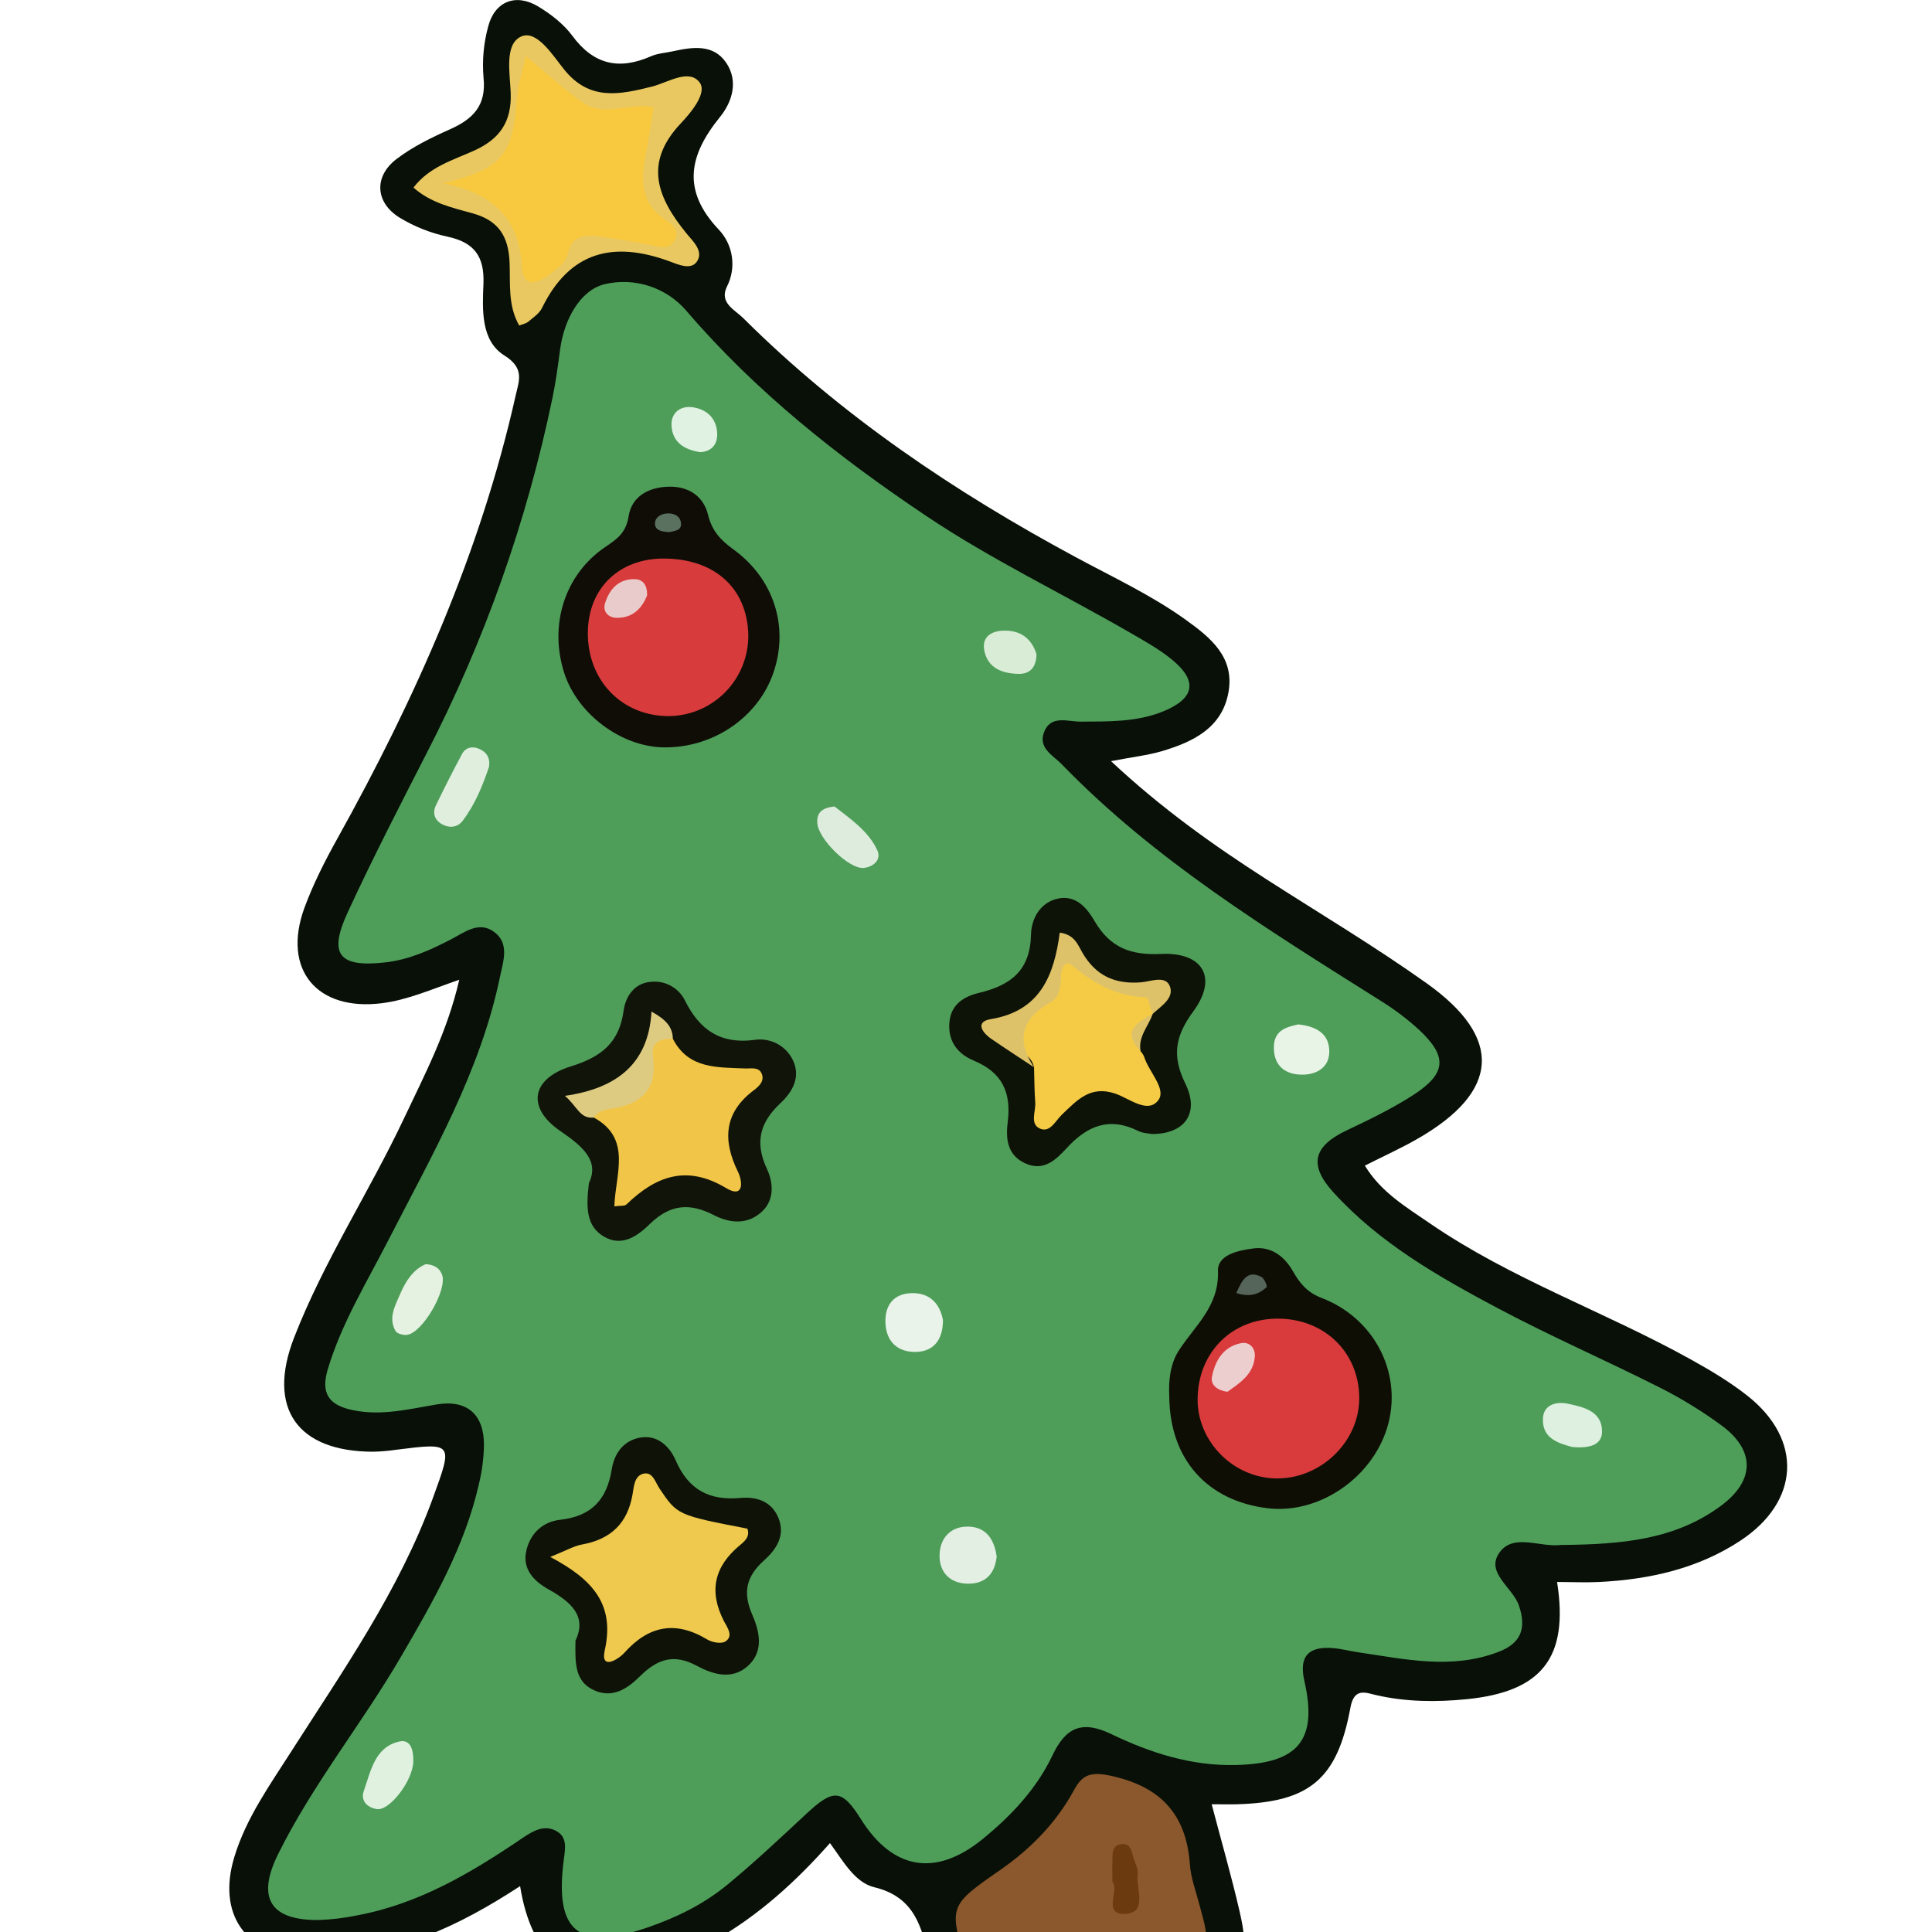
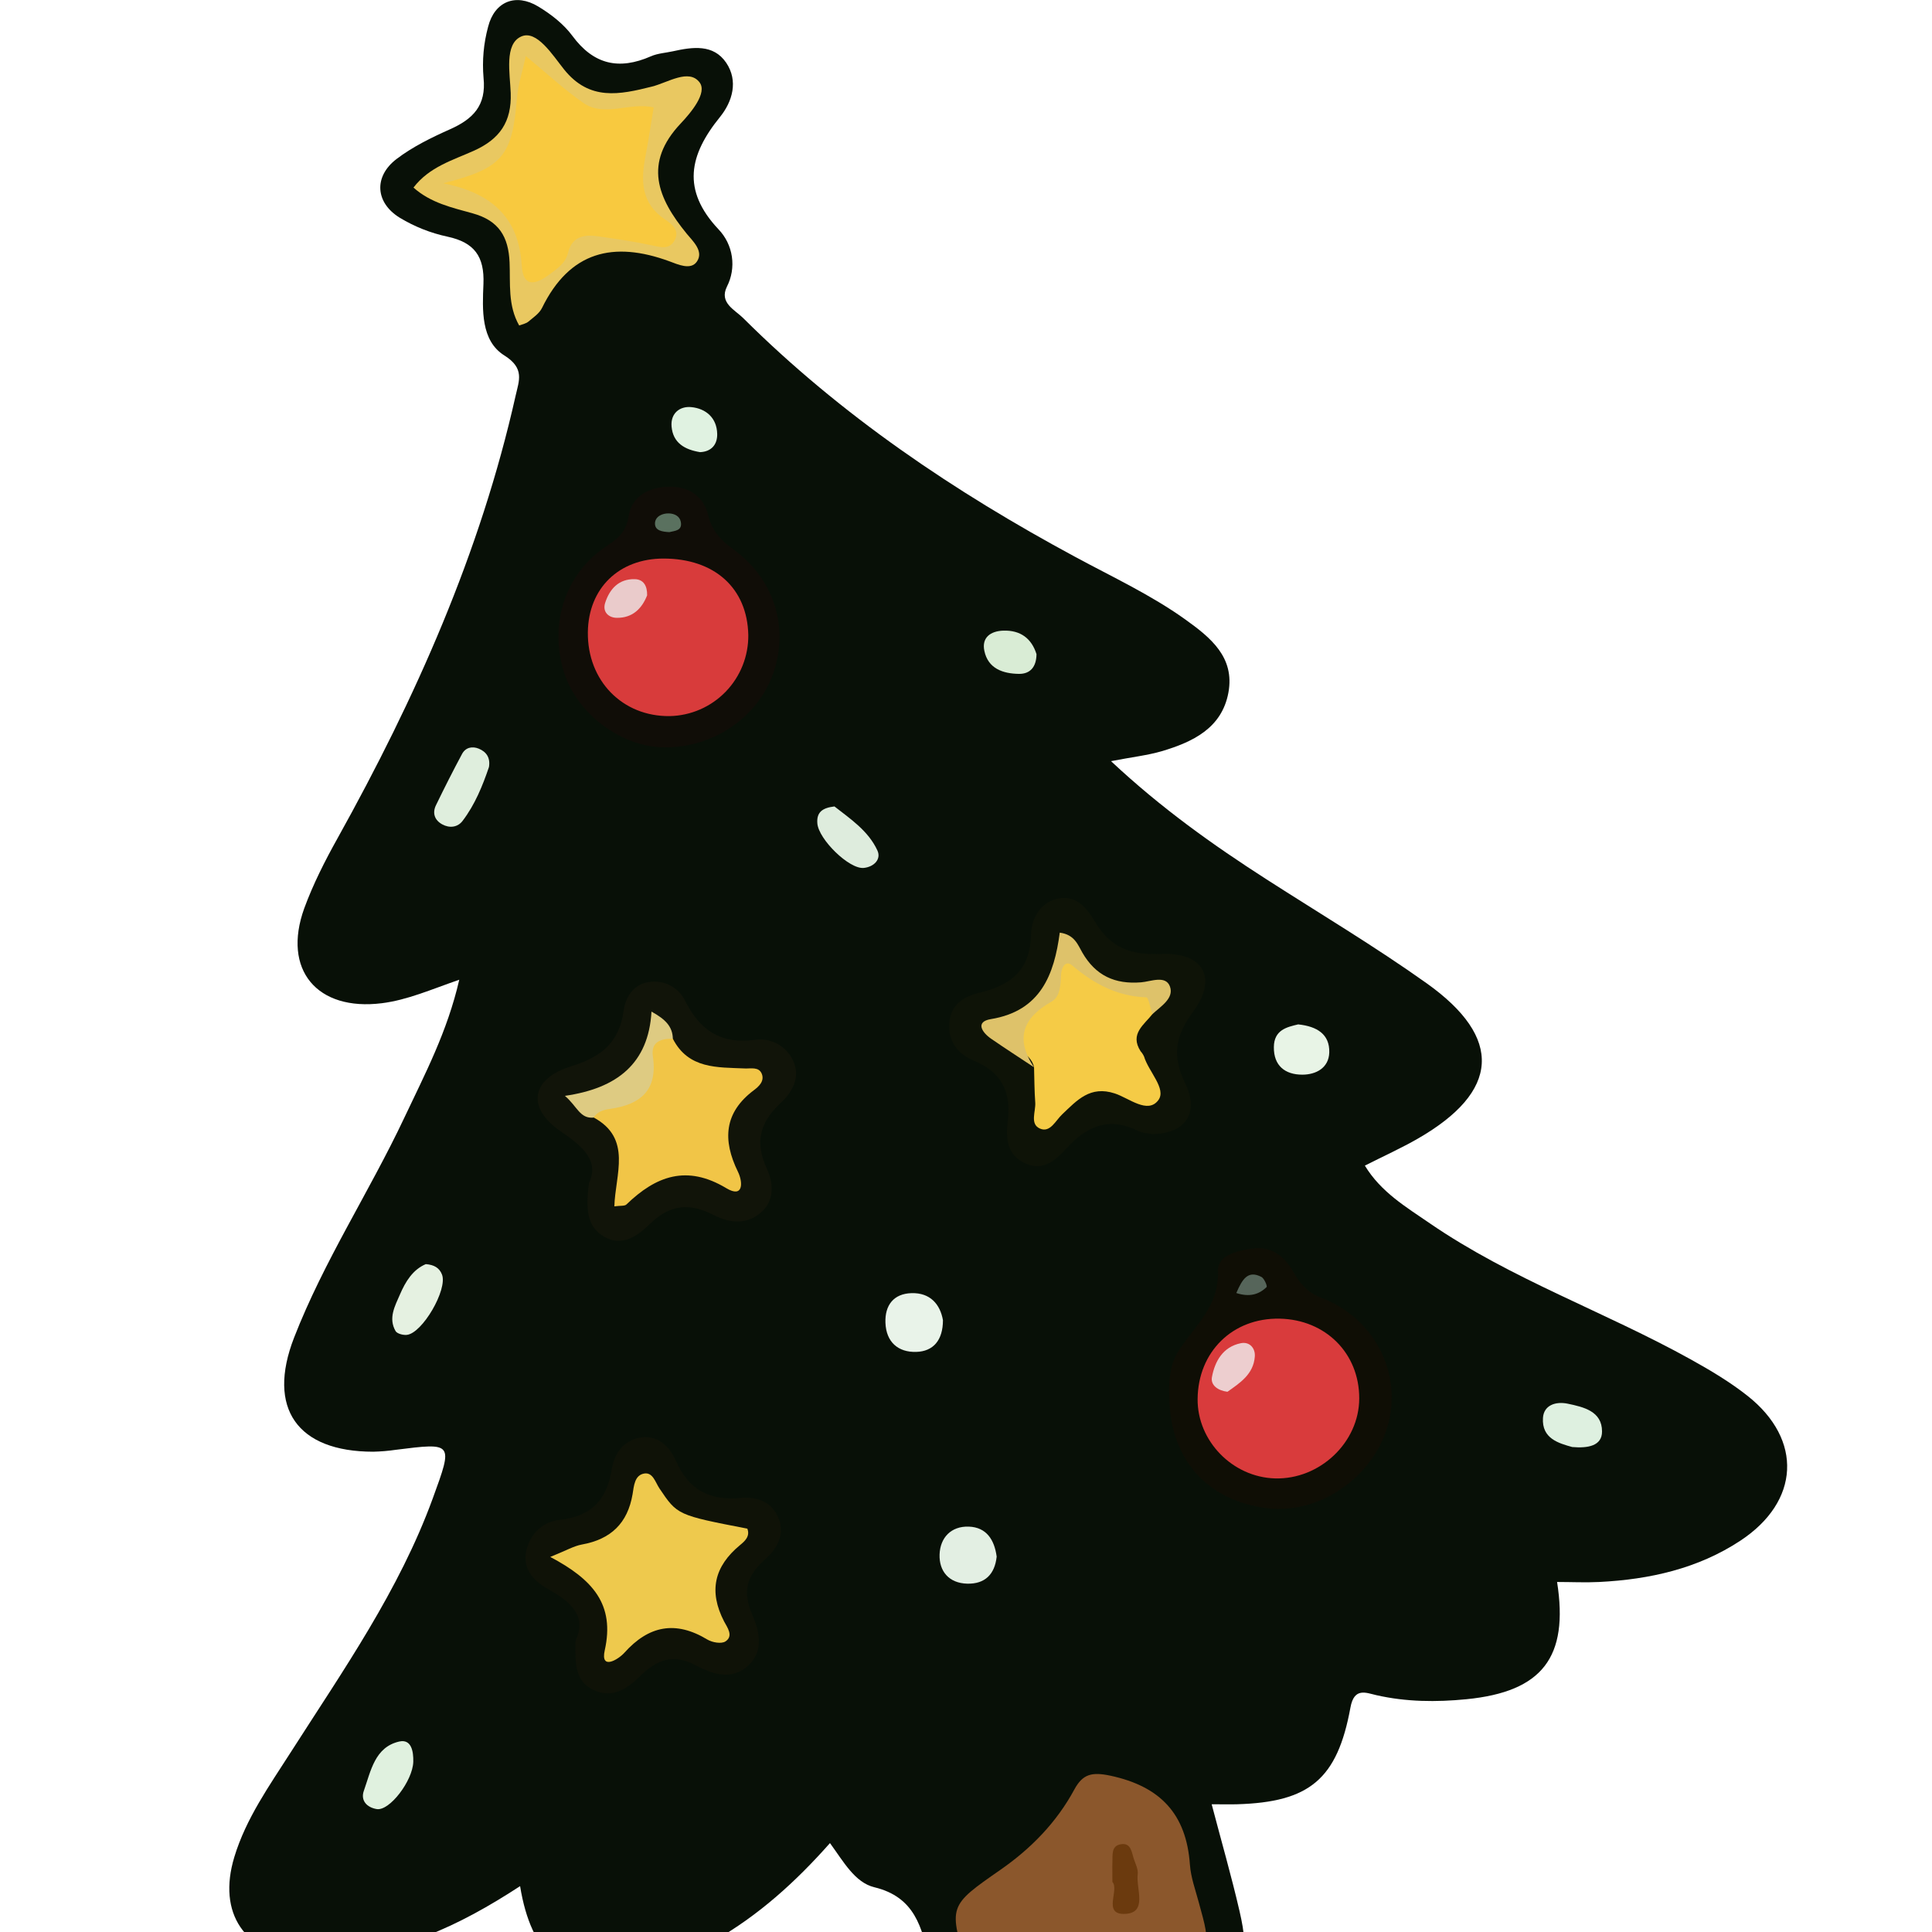
<svg xmlns="http://www.w3.org/2000/svg" width="1080" zoomAndPan="magnify" viewBox="0 0 810 810" height="1080" preserveAspectRatio="xMidYMid meet" version="1.0">
  <defs>
    <clipPath id="09d0c42c2e">
      <path d="M 96 0 L 749.727 0 L 749.727 810 L 96 810 Z M 96 0 " clip-rule="nonzero" />
    </clipPath>
  </defs>
  <rect x="-81" width="972" fill="#ffffff" y="-81" height="972" fill-opacity="1" />
-   <rect x="-81" width="972" fill="#ffffff" y="-81" height="972" fill-opacity="1" />
  <g clip-path="url(#09d0c42c2e)">
    <path fill="#081007" d="M 465.797 319.117 C 486.891 338.867 508.547 354.246 530.965 368.652 C 553.383 383.055 576.391 396.77 598.109 412.227 C 630.371 435.168 628.73 457.68 594.387 477.402 C 587.367 481.426 579.965 484.766 572.227 488.688 C 578.93 499.785 589.527 506.059 599.469 512.895 C 633.574 536.301 672.844 549.941 708.809 569.914 C 717.082 574.504 725.34 579.41 732.742 585.277 C 755.879 603.617 754.621 629.465 729.688 645.918 C 711.879 657.676 691.594 662.184 670.504 663.254 C 664.668 663.551 658.793 663.254 652.816 663.254 C 657.77 694.855 646.578 709.27 614.812 712.406 C 602.215 713.652 589.547 713.559 576.996 710.691 C 572.695 709.715 567.742 707.359 566.188 715.852 C 560.676 745.98 548.992 755.543 518.703 756.445 C 515.578 756.539 512.438 756.445 508 756.445 C 512.074 771.984 516.293 786.566 519.699 801.332 C 524.078 820.336 521.703 825.195 504.617 833.855 C 478.867 846.891 451.273 853.688 422.691 856.258 C 405.801 857.773 400.012 853.465 394.312 837.496 C 392.445 832.391 390.895 827.195 389.656 821.902 C 386.559 808.203 383.605 795.348 366.586 791.242 C 358.375 789.258 353.609 780.422 347.969 772.723 C 333.641 788.914 318.008 803.113 299.332 813.688 C 286.996 820.68 274.195 826.055 260.082 828.074 C 236.918 831.387 222.664 819.332 218.055 790.773 C 205.199 799.156 192.406 806.359 178.684 811.668 C 162.074 818.094 145.242 822.953 127.18 821.277 C 102.527 818.996 91.086 802.207 98.234 778.586 C 103.148 762.34 112.961 748.633 121.965 734.539 C 143.883 700.266 167.332 666.867 181.438 628.207 C 189.996 604.754 190.07 604.801 165.957 607.836 C 162.82 608.293 159.672 608.559 156.508 608.637 C 124.695 608.637 111.754 590.473 123.305 560.781 C 135.793 528.668 154.832 499.746 169.484 468.668 C 178.066 450.465 187.547 432.59 192.547 410.754 C 180.617 414.891 170.797 419.254 160.137 420.598 C 132.941 424.023 118.242 406.629 127.551 380.828 C 131.277 370.68 136.23 360.914 141.516 351.453 C 174.203 292.711 201.391 231.781 216.184 165.863 C 217.59 159.586 220.066 154.43 211.445 149.027 C 201.547 142.816 202.238 129.812 202.684 119.086 C 203.16 107.531 198.902 101.656 187.641 99.227 C 180.523 97.699 173.852 95.059 167.621 91.301 C 157.316 84.98 156.629 74.02 166.227 66.684 C 172.965 61.543 180.852 57.691 188.645 54.215 C 198.309 49.914 203.961 44.262 202.723 32.586 C 202.109 25.336 202.754 18.199 204.656 11.172 C 207.375 0.566 216.25 -2.941 225.625 2.711 C 230.969 5.93 236.301 10.055 239.953 15.008 C 248.879 27.113 259.504 29.469 272.871 23.613 C 275.711 22.355 279.027 22.18 282.117 21.5 C 290.328 19.684 299.082 18.379 304.461 26.305 C 309.609 33.918 307.113 42.586 301.809 49.113 C 288.98 64.941 285.691 79.598 301.195 96.098 C 301.949 96.879 302.637 97.715 303.262 98.605 C 303.887 99.492 304.438 100.426 304.918 101.402 C 305.395 102.375 305.797 103.383 306.121 104.422 C 306.441 105.457 306.684 106.516 306.84 107.59 C 307 108.664 307.074 109.746 307.062 110.832 C 307.051 111.918 306.957 112.996 306.781 114.07 C 306.602 115.141 306.34 116.191 306 117.227 C 305.656 118.258 305.238 119.254 304.742 120.223 C 301.453 126.98 308.102 129.895 311.539 133.312 C 352.613 174.195 400.133 206.195 450.957 233.57 C 466.477 241.949 482.508 249.398 496.918 259.695 C 507.484 267.266 517.773 275.523 515.008 290.422 C 512.242 305.32 500.039 311.082 487.078 314.945 C 481.027 316.699 474.688 317.395 465.797 319.117 Z M 465.797 319.117 " fill-opacity="1" fill-rule="nonzero" />
  </g>
-   <path fill="#4e9e5a" d="M 655.832 647.723 C 655.379 647.691 654.926 647.691 654.473 647.723 C 645.75 648.859 634.598 642.734 628.742 650.805 C 622.539 659.336 634.234 665.469 636.82 673.152 C 639.941 682.379 638.012 688.82 628.273 692.555 C 608.594 700.105 589.023 695.602 569.398 692.723 C 565.832 692.203 562.324 691.234 558.746 690.965 C 548.703 690.199 544.465 694.27 546.867 704.762 C 552.574 729.688 544.203 739.391 518.082 739.992 C 499.395 740.43 482.199 734.863 465.945 727.035 C 453.469 721.027 446.746 724.359 441.262 735.926 C 434.543 750.066 423.91 761.305 411.918 771.074 C 392.273 787.07 374.277 783.93 360.945 762.695 C 353.012 750.066 349.465 749.824 338.145 760.367 C 327.234 770.523 316.379 780.773 304.871 790.234 C 295.059 798.316 283.637 803.941 271.551 808.082 C 242.477 818.066 232.402 810.012 236.379 779.641 C 236.992 774.898 237.941 770.188 233.164 767.617 C 228.195 764.938 223.574 767.562 219.332 770.414 C 197.918 784.973 175.832 798.148 149.879 803 C 144.57 804.109 139.207 804.766 133.789 804.965 C 113.484 805.234 107.441 795.879 116.547 777.461 C 131.023 748.188 151.719 722.723 168.105 694.594 C 181.559 671.504 194.902 648.395 200.84 621.969 C 202.109 616.699 202.801 611.352 202.906 605.93 C 202.965 592.938 195.766 586.684 183.004 588.832 C 171.438 590.777 160.117 593.664 148.164 591.262 C 137.922 589.223 134.355 584.262 137.438 574.012 C 143.23 554.754 153.695 537.762 162.742 520.102 C 181.086 484.32 201.391 449.395 209.656 409.379 C 211.008 402.859 213.754 395.41 206.977 390.578 C 200.785 386.156 194.938 390.754 189.391 393.66 C 180.527 398.316 171.457 402.383 161.457 403.5 C 142.086 405.66 137.598 400.195 145.754 382.562 C 156.172 359.992 167.559 337.871 178.898 315.746 C 191.027 292.219 201.512 267.977 210.344 243.02 C 219.176 218.062 226.277 192.625 231.648 166.699 C 233.008 160.082 233.938 153.359 234.812 146.645 C 236.422 134.141 243.145 121.664 253.535 119.133 C 255.078 118.77 256.641 118.516 258.219 118.367 C 259.797 118.223 261.375 118.184 262.961 118.25 C 264.543 118.32 266.113 118.496 267.672 118.781 C 269.23 119.066 270.766 119.457 272.27 119.949 C 273.777 120.445 275.242 121.039 276.664 121.734 C 278.09 122.43 279.461 123.219 280.777 124.102 C 282.094 124.984 283.34 125.953 284.523 127.008 C 285.707 128.062 286.812 129.191 287.844 130.398 C 316.898 164.297 351.551 191.68 388.512 216.438 C 415.641 234.605 445.035 248.672 473.234 264.938 C 479.48 268.551 485.914 272.07 491.445 276.625 C 502.262 285.555 500.875 292.832 487.723 298.234 C 476.547 302.797 464.77 302.469 452.984 302.547 C 447.547 302.547 440.352 299.574 437.633 307.199 C 435.305 313.719 441.59 316.762 445.164 320.449 C 484.266 360.793 531.75 389.879 578.82 419.574 C 584.562 423.121 589.93 427.172 594.918 431.723 C 607.02 443.027 606.469 450.141 592.254 459.254 C 583.539 464.84 574.137 469.402 564.754 473.836 C 550.668 480.484 548.488 488.285 558.961 499.82 C 578.449 521.293 603.352 535.418 628.508 548.77 C 650.453 560.418 673.309 570.344 695.492 581.551 C 704.805 586.207 713.648 591.629 722.02 597.816 C 735.91 608.199 735.684 620.715 721.684 631.188 C 702.113 645.805 679.09 647.418 655.832 647.723 Z M 655.832 647.723 " fill-opacity="1" fill-rule="nonzero" />
  <path fill="#8b572c" d="M 421.797 841.164 C 414.469 842.785 408.52 838.277 406.566 827.98 C 406.379 827.098 406.145 826.23 405.859 825.375 C 397.477 799.043 397.555 799.145 419.535 783.855 C 432.281 774.984 442.969 764.043 450.414 750.266 C 453.945 743.746 457.762 742.816 465.617 744.48 C 486.539 748.988 497.402 760.59 498.883 781.801 C 499.258 787.117 501.203 792.359 502.609 797.629 C 507.887 816.742 508.109 817.18 490.254 824.367 C 469.316 832.711 447.816 839.656 421.797 841.164 Z M 421.797 841.164 " fill-opacity="1" fill-rule="nonzero" />
  <path fill="#e9c861" d="M 217.672 136.469 C 212.84 128.004 214.016 118.777 213.641 110.016 C 213.176 99.254 209.219 92.512 198.148 89.441 C 189.688 87.082 180.629 85.137 173.355 78.641 C 179.957 69.969 189.828 67.176 198.68 63.191 C 209.5 58.332 214.555 51.09 214.117 38.984 C 213.809 30.688 211.379 18.5 218.512 15.309 C 225.027 12.383 231.656 23.082 236.48 29.098 C 247.148 42.402 259.754 39.711 273.355 36.293 C 280.012 34.617 288.84 28.648 293.309 34.551 C 296.621 38.93 289.762 47.141 285.414 51.738 C 269.633 68.445 275.695 83.023 287.898 97.969 C 290.488 101.133 295.172 105.324 292.164 109.68 C 289.613 113.406 284.156 110.844 280.75 109.59 C 257.176 100.91 238.852 105.379 227.227 129.141 C 226.109 131.43 223.594 133.105 221.527 134.84 C 220.578 135.668 219.152 135.883 217.672 136.469 Z M 217.672 136.469 " fill-opacity="1" fill-rule="nonzero" />
  <path fill="#111409" d="M 246.898 496.059 C 251.301 486.797 244.625 480.82 234.988 474.246 C 220.672 464.488 222.637 452.254 239.383 447.066 C 251.98 443.164 259.633 437.273 261.469 423.633 C 262.211 418.168 265.656 412.234 272.781 411.641 C 273.516 411.555 274.258 411.527 275 411.559 C 275.742 411.59 276.477 411.68 277.203 411.824 C 277.934 411.969 278.645 412.172 279.34 412.426 C 280.039 412.684 280.711 412.992 281.359 413.355 C 282.008 413.719 282.625 414.129 283.207 414.586 C 283.793 415.043 284.336 415.547 284.844 416.09 C 285.348 416.633 285.809 417.211 286.227 417.828 C 286.641 418.441 287.008 419.086 287.32 419.758 C 293.438 431.863 302.133 437.879 316.332 435.977 C 317.125 435.855 317.926 435.797 318.727 435.801 C 319.531 435.805 320.328 435.871 321.121 436 C 321.914 436.133 322.695 436.324 323.457 436.574 C 324.219 436.828 324.957 437.141 325.672 437.508 C 326.383 437.879 327.066 438.301 327.711 438.777 C 328.359 439.254 328.965 439.777 329.527 440.348 C 330.094 440.922 330.609 441.535 331.078 442.188 C 331.543 442.84 331.957 443.527 332.316 444.246 C 335.855 451.414 332.383 457.68 327.215 462.504 C 318.621 470.531 316.305 478.91 321.547 490.082 C 324.098 495.52 324.906 502.828 319.543 507.887 C 313.492 513.594 306.055 512.922 299.305 509.449 C 289.297 504.301 281.102 504.793 272.574 513.051 C 267.734 517.766 261.031 523.109 253.145 518.414 C 245.883 514.086 245.633 506.637 246.898 496.059 Z M 246.898 496.059 " fill-opacity="1" fill-rule="nonzero" />
  <path fill="#0e1307" d="M 482.945 475.445 C 481.586 475.156 479.156 475.141 477.199 474.16 C 465.238 468.191 455.984 471.871 447.41 481.152 C 442.984 485.902 437.809 491.395 429.812 487.727 C 422.047 484.207 421.664 477.02 422.496 470.336 C 424.039 457.961 420.141 449.598 408.27 444.676 C 401.676 441.938 397.387 436.742 398.027 428.734 C 398.66 420.941 404.301 417.738 410.504 416.25 C 423.668 413.082 431.918 406.984 432.25 391.855 C 432.383 385.531 435.809 378.27 443.785 376.688 C 451.395 375.188 455.891 381.027 458.914 386.176 C 465.434 397.348 474.074 400.539 486.789 399.945 C 504.414 399.125 510.625 409.965 500.363 423.93 C 492.75 434.312 491.176 442.551 496.977 454.34 C 503.055 466.789 496.66 475.465 482.945 475.445 Z M 482.945 475.445 " fill-opacity="1" fill-rule="nonzero" />
  <path fill="#0f1207" d="M 241.273 687.809 C 246.133 677.844 239.691 671.766 230.047 666.391 C 224.164 663.113 218.801 658.066 220.68 650.043 C 222.383 642.734 227.719 637.938 234.852 637.176 C 247.996 635.715 254.465 628.684 256.477 616.004 C 257.52 609.484 261.273 604.008 268.355 602.734 C 275.805 601.402 280.812 606.598 283.254 612.195 C 288.664 624.625 297.293 629.203 310.504 628.023 C 316.797 627.426 323.297 629.203 326.258 636.16 C 329.488 643.758 325.398 649.652 320.383 654.168 C 312.934 660.824 311.297 667.5 315.336 676.828 C 318.332 683.758 320.445 692.043 313.707 698.32 C 306.965 704.594 298.727 701.941 292.137 698.395 C 282.359 693.133 275.516 695.664 268.273 702.816 C 263.145 707.883 256.82 712.312 248.852 708.551 C 240.883 704.789 241.133 697.129 241.273 687.809 Z M 241.273 687.809 " fill-opacity="1" fill-rule="nonzero" />
  <path fill="#0f0e05" d="M 490.227 585.461 C 489.918 579.875 490.316 572.223 494.238 566.18 C 501.023 555.715 511.164 547.66 510.633 532.914 C 510.391 526.07 519.078 524.262 525.363 523.426 C 532.969 522.402 538.508 526.785 541.98 532.828 C 544.988 538.09 548.031 541.852 554.156 544.195 C 575.934 552.578 587.543 574.922 582.18 596.402 C 576.594 618.75 553.562 635.023 531.414 632.332 C 506.23 629.27 490.402 611.914 490.227 585.461 Z M 490.227 585.461 " fill-opacity="1" fill-rule="nonzero" />
  <path fill="#100d07" d="M 278.375 313.344 C 260.48 313.141 242.066 299.379 236.527 282.062 C 230.102 261.914 236.785 240.758 253.871 229.25 C 258.844 225.898 262.473 223.34 263.562 216.383 C 264.855 208.113 271.941 204.141 280.684 204.047 C 289.117 203.945 295.031 208.355 296.855 215.832 C 298.523 222.621 302.086 226.418 307.422 230.285 C 324.477 242.629 330.781 262.715 324.348 281.781 C 318.016 300.637 299.164 313.578 278.375 313.344 Z M 278.375 313.344 " fill-opacity="1" fill-rule="nonzero" />
  <path fill="#e9f3e9" d="M 395.336 553.48 C 395.336 561.859 391.324 566.57 384.164 566.793 C 376.531 567.02 371.512 562.652 371.223 554.551 C 370.953 547.203 374.688 542.371 382.152 542.156 C 390.004 541.934 394.156 546.824 395.336 553.48 Z M 395.336 553.48 " fill-opacity="1" fill-rule="nonzero" />
  <path fill="#e3efe3" d="M 417.859 652.613 C 417.074 660.062 412.914 664.168 405.465 663.961 C 397.871 663.746 393.68 658.766 393.922 651.719 C 394.164 644.672 398.762 639.781 406.184 640.043 C 413.602 640.305 416.926 645.609 417.859 652.613 Z M 417.859 652.613 " fill-opacity="1" fill-rule="nonzero" />
  <path fill="#dfeedd" d="M 205.004 321.566 C 202.34 329.426 199.137 337.34 193.934 344.172 C 191.875 346.875 188.484 347.312 185.387 345.605 C 182.285 343.902 181.16 340.953 182.762 337.629 C 186.281 330.383 189.91 323.188 193.719 316.094 C 195.18 313.375 197.953 312.75 200.719 313.875 C 203.895 315.18 205.637 317.648 205.004 321.566 Z M 205.004 321.566 " fill-opacity="1" fill-rule="nonzero" />
  <path fill="#e0f1df" d="M 173.273 738.633 C 173.039 746.613 163.312 759.359 157.941 758.465 C 153.777 757.777 151.105 754.863 152.539 750.805 C 155.48 742.535 157.102 732.453 167.438 730.133 C 172.5 729.035 173.375 734.305 173.273 738.633 Z M 173.273 738.633 " fill-opacity="1" fill-rule="nonzero" />
  <path fill="#e8f4e6" d="M 544.27 429.48 C 552.223 430.309 557.508 433.648 557.305 441.246 C 557.109 447.691 551.82 450.559 545.992 450.559 C 538.797 450.559 533.973 446.836 534.074 438.977 C 534.141 431.75 539.605 430.586 544.27 429.48 Z M 544.27 429.48 " fill-opacity="1" fill-rule="nonzero" />
  <path fill="#e5f1e1" d="M 178.516 529.988 C 181.996 530.27 184.23 531.535 185.32 534.395 C 187.715 540.668 177.043 559.074 170.5 559.664 C 168.961 559.801 166.488 559.16 165.844 558.062 C 162.715 552.633 165.582 547.551 167.707 542.652 C 170.043 537.234 173.098 532.289 178.516 529.988 Z M 178.516 529.988 " fill-opacity="1" fill-rule="nonzero" />
  <path fill="#deecdd" d="M 349.848 338.102 C 356.363 343.234 364.035 348.25 367.863 356.586 C 369.547 360.254 366.402 363.457 362.129 363.883 C 356.039 364.5 343.191 351.891 342.672 345.188 C 342.309 340.551 344.754 338.699 349.848 338.102 Z M 349.848 338.102 " fill-opacity="1" fill-rule="nonzero" />
  <path fill="#def0e0" d="M 659.156 606.672 C 653.57 605.109 646.328 603.172 646.895 594.465 C 647.238 589.133 652.191 587.457 657.23 588.496 C 663.988 589.902 671.652 591.691 671.66 600.117 C 671.707 606.18 665.785 607.258 659.156 606.672 Z M 659.156 606.672 " fill-opacity="1" fill-rule="nonzero" />
  <path fill="#d9ecd5" d="M 434.559 274.258 C 434.504 279.574 431.953 282.594 427.176 282.527 C 420.484 282.434 414.238 280.32 412.691 272.863 C 411.52 267.277 415.309 264.574 420.633 264.398 C 427.875 264.156 432.512 267.715 434.559 274.258 Z M 434.559 274.258 " fill-opacity="1" fill-rule="nonzero" />
  <path fill="#e0f2e1" d="M 293.504 189.566 C 286.988 188.496 282.156 185.668 281.559 178.824 C 281.074 173.238 285.059 170.219 289.824 170.684 C 295.973 171.289 300.57 175.203 300.691 181.988 C 300.766 186.477 298.148 189.383 293.504 189.566 Z M 293.504 189.566 " fill-opacity="1" fill-rule="nonzero" />
  <path fill="#6b3a0e" d="M 466.383 789.016 C 466.383 785.289 466.297 783.02 466.383 780.793 C 466.523 777.777 465.777 773.895 469.922 773.207 C 474.25 772.496 474.418 776.586 475.375 779.387 C 476.094 781.473 477.238 783.746 476.996 785.785 C 476.215 791.762 481.27 801.922 471.781 802.402 C 462.016 802.898 469.438 792.254 466.383 789.016 Z M 466.383 789.016 " fill-opacity="1" fill-rule="nonzero" />
  <path fill="#f8c93f" d="M 185.797 76.852 C 210.598 70.559 214.758 65.621 216.734 41.191 C 217.188 35.512 219.059 29.953 220.457 23.5 C 229.051 30.578 236.395 37.465 244.605 43.164 C 253.508 49.301 263.918 42.699 274.062 45.027 C 272.902 52 271.887 58.871 270.582 65.68 C 268.617 75.922 268.824 85.23 278.711 91.945 C 281.371 93.758 285.227 96.422 282.824 100.781 C 280.637 104.738 277.043 103.684 273.273 102.867 C 265.824 101.234 258.266 100.156 250.723 99.074 C 244.895 98.238 239.82 99.074 238.129 106.059 C 237.102 110.297 233.715 112.578 230.383 115.043 C 224.328 119.543 219.273 120.547 218.727 111.199 C 217.496 90.48 205.234 80.695 185.797 76.852 Z M 185.797 76.852 " fill-opacity="1" fill-rule="nonzero" />
  <path fill="#f1c547" d="M 282.098 435.504 C 288.617 448.23 300.719 447.449 312.301 447.953 C 314.832 448.062 318.164 447.16 319.387 450.215 C 320.605 453.27 318.121 455.539 316.109 457.039 C 303.512 466.473 302.887 477.996 309.395 491.285 C 311.52 495.633 311.75 502.504 304.516 498.156 C 287.926 488.191 275.023 493.016 262.621 504.988 C 261.867 505.715 260.137 505.418 257.574 505.773 C 257.938 492.41 265.145 477.328 248.918 468.527 C 248.668 467.598 248.359 466.332 248.844 466.035 C 260.359 458.965 272.371 452.711 273.281 436.379 C 273.477 432.625 278.805 433.25 282.098 435.504 Z M 282.098 435.504 " fill-opacity="1" fill-rule="nonzero" />
  <path fill="#decb82" d="M 282.098 435.504 C 277.023 435.363 272.844 436.871 273.719 442.848 C 275.824 457.086 268.562 463.137 255.648 464.926 C 253.062 465.289 250.406 466.016 248.871 468.566 C 243.082 469.086 242.074 463.91 236.832 459.441 C 258.75 456.293 271.895 445.867 273.141 424.125 C 279.062 427.367 281.977 430.43 282.098 435.504 Z M 282.098 435.504 " fill-opacity="1" fill-rule="nonzero" />
  <path fill="#f5cb46" d="M 478.195 440.727 C 478.785 441.391 479.266 442.125 479.641 442.934 C 481.547 449.301 489.145 456.508 485.645 461.23 C 481.203 467.215 473.355 460.383 467.387 458.434 C 457.082 455.055 451.605 461.23 445.371 467.152 C 442.578 469.73 440.324 475.066 435.992 473.156 C 431.664 471.246 434.301 465.996 434.031 462.215 C 433.668 457.316 433.676 452.383 433.527 447.469 C 432.867 444.098 430.23 442.262 427.941 440.102 C 422.242 434.738 423.191 429.691 429.402 425.734 C 436.543 421.184 441.504 415.801 443.043 406.836 C 444.289 399.5 449.66 400.512 454.094 404.488 C 460.609 410.336 467.184 414.844 476.801 414.238 C 484.172 413.781 485.887 418.727 483.133 425.215 L 483.316 424.973 C 479.762 429.609 473.496 433.391 478.195 440.727 Z M 478.195 440.727 " fill-opacity="1" fill-rule="nonzero" />
  <path fill="#dec26a" d="M 483.133 425.195 C 482.293 422.738 481.531 418.168 480.609 418.137 C 468.375 417.719 458.609 412.457 449.484 404.738 C 446.598 402.301 444.934 405.887 444.828 408.781 C 444.727 412.961 444.375 417.953 441.012 419.844 C 428.77 426.73 425.539 435.391 433.488 447.449 C 427.523 443.492 421.5 439.602 415.598 435.539 C 411.723 432.887 408.727 428.371 415.445 427.262 C 436.34 423.836 441.98 408.578 444.309 391.016 C 450.547 391.836 451.906 396.156 453.785 399.395 C 459.371 409.023 467.387 412.738 478.422 411.844 C 482.441 411.52 488.773 408.707 490.523 413.652 C 492.273 418.594 486.648 421.91 483.133 425.195 Z M 483.133 425.195 " fill-opacity="1" fill-rule="nonzero" />
-   <path fill="#dec26a" d="M 478.195 440.727 C 469.984 432.254 476.895 428.68 483.309 424.953 C 481.594 430.207 477.031 434.535 478.195 440.727 Z M 478.195 440.727 " fill-opacity="1" fill-rule="nonzero" />
  <path fill="#eec94d" d="M 230.699 652.75 C 237.43 650.051 240.574 648.16 243.965 647.547 C 256.066 645.367 263.145 638.672 265.219 626.402 C 265.77 623.125 265.992 618.395 270.184 617.77 C 273.738 617.25 274.781 621.496 276.484 624.039 C 284.008 635.211 283.988 635.211 313.324 640.891 C 314.602 644.168 312.133 646.242 310.281 647.77 C 299.406 656.754 297.043 667.129 303.586 679.809 C 304.789 682.129 307.73 685.879 304.125 688.188 C 302.434 689.289 298.605 688.617 296.566 687.387 C 283.234 679.332 271.996 681.504 261.727 692.973 C 259.297 695.684 251.625 700.48 253.543 691.895 C 257.836 672.66 248.582 662.223 230.699 652.75 Z M 230.699 652.75 " fill-opacity="1" fill-rule="nonzero" />
  <path fill="#d93b3c" d="M 536.488 552.855 C 555.758 553.238 569.902 567.391 569.863 586.262 C 569.863 604.699 553.355 620.352 534.559 619.828 C 516.75 619.324 501.973 604.168 502.105 586.57 C 502.273 566.719 516.797 552.473 536.488 552.855 Z M 536.488 552.855 " fill-opacity="1" fill-rule="nonzero" />
  <path fill="#56655a" d="M 518.332 542.113 C 520.855 536.219 523.219 532.445 528.844 535.352 C 530.062 535.977 531.395 539.242 531.031 539.605 C 527.734 542.82 523.723 543.863 518.332 542.113 Z M 518.332 542.113 " fill-opacity="1" fill-rule="nonzero" />
  <path fill="#d83b3b" d="M 278.16 234.176 C 299.574 234.176 313.316 246.578 313.727 266.223 C 313.738 267.316 313.695 268.41 313.602 269.5 C 313.504 270.59 313.359 271.672 313.156 272.75 C 312.957 273.824 312.703 274.887 312.402 275.938 C 312.098 276.992 311.742 278.023 311.336 279.039 C 310.934 280.059 310.477 281.051 309.977 282.023 C 309.473 282.996 308.926 283.941 308.332 284.859 C 307.738 285.781 307.102 286.668 306.418 287.523 C 305.738 288.379 305.016 289.203 304.258 289.988 C 303.496 290.773 302.699 291.523 301.863 292.23 C 301.031 292.938 300.164 293.605 299.266 294.23 C 298.367 294.852 297.438 295.434 296.484 295.965 C 295.527 296.5 294.547 296.984 293.547 297.422 C 292.543 297.859 291.523 298.25 290.48 298.586 C 289.441 298.926 288.387 299.211 287.316 299.445 C 286.25 299.684 285.172 299.863 284.086 299.996 C 283 300.125 281.906 300.203 280.812 300.227 C 260.926 300.477 246.18 285.328 246.461 264.977 C 246.719 246.605 259.492 234.195 278.16 234.176 Z M 278.16 234.176 " fill-opacity="1" fill-rule="nonzero" />
  <path fill="#5a715f" d="M 280.609 223.098 C 277.762 222.93 274.512 222.547 274.605 219.371 C 274.688 216.625 277.535 215.164 280.434 215.246 C 282.742 215.312 284.957 216.383 285.422 218.738 C 286.176 222.527 282.938 222.527 280.609 223.098 Z M 280.609 223.098 " fill-opacity="1" fill-rule="nonzero" />
  <path fill="#edcecf" d="M 514.609 583.508 C 510.512 582.996 507.562 580.715 508.09 577.465 C 509.32 570.66 512.746 564.68 520.195 563.145 C 523.973 562.371 526.367 565.324 526.086 568.73 C 525.559 576.18 519.766 579.867 514.609 583.508 Z M 514.609 583.508 " fill-opacity="1" fill-rule="nonzero" />
  <path fill="#eacbcb" d="M 271.309 249.605 C 269.129 255.145 265.219 259.082 258.676 259.027 C 255.098 259.027 252.539 256.504 253.695 252.816 C 255.555 246.949 259.418 242.641 266.152 242.816 C 269.801 242.91 271.402 245.629 271.309 249.605 Z M 271.309 249.605 " fill-opacity="1" fill-rule="nonzero" />
</svg>